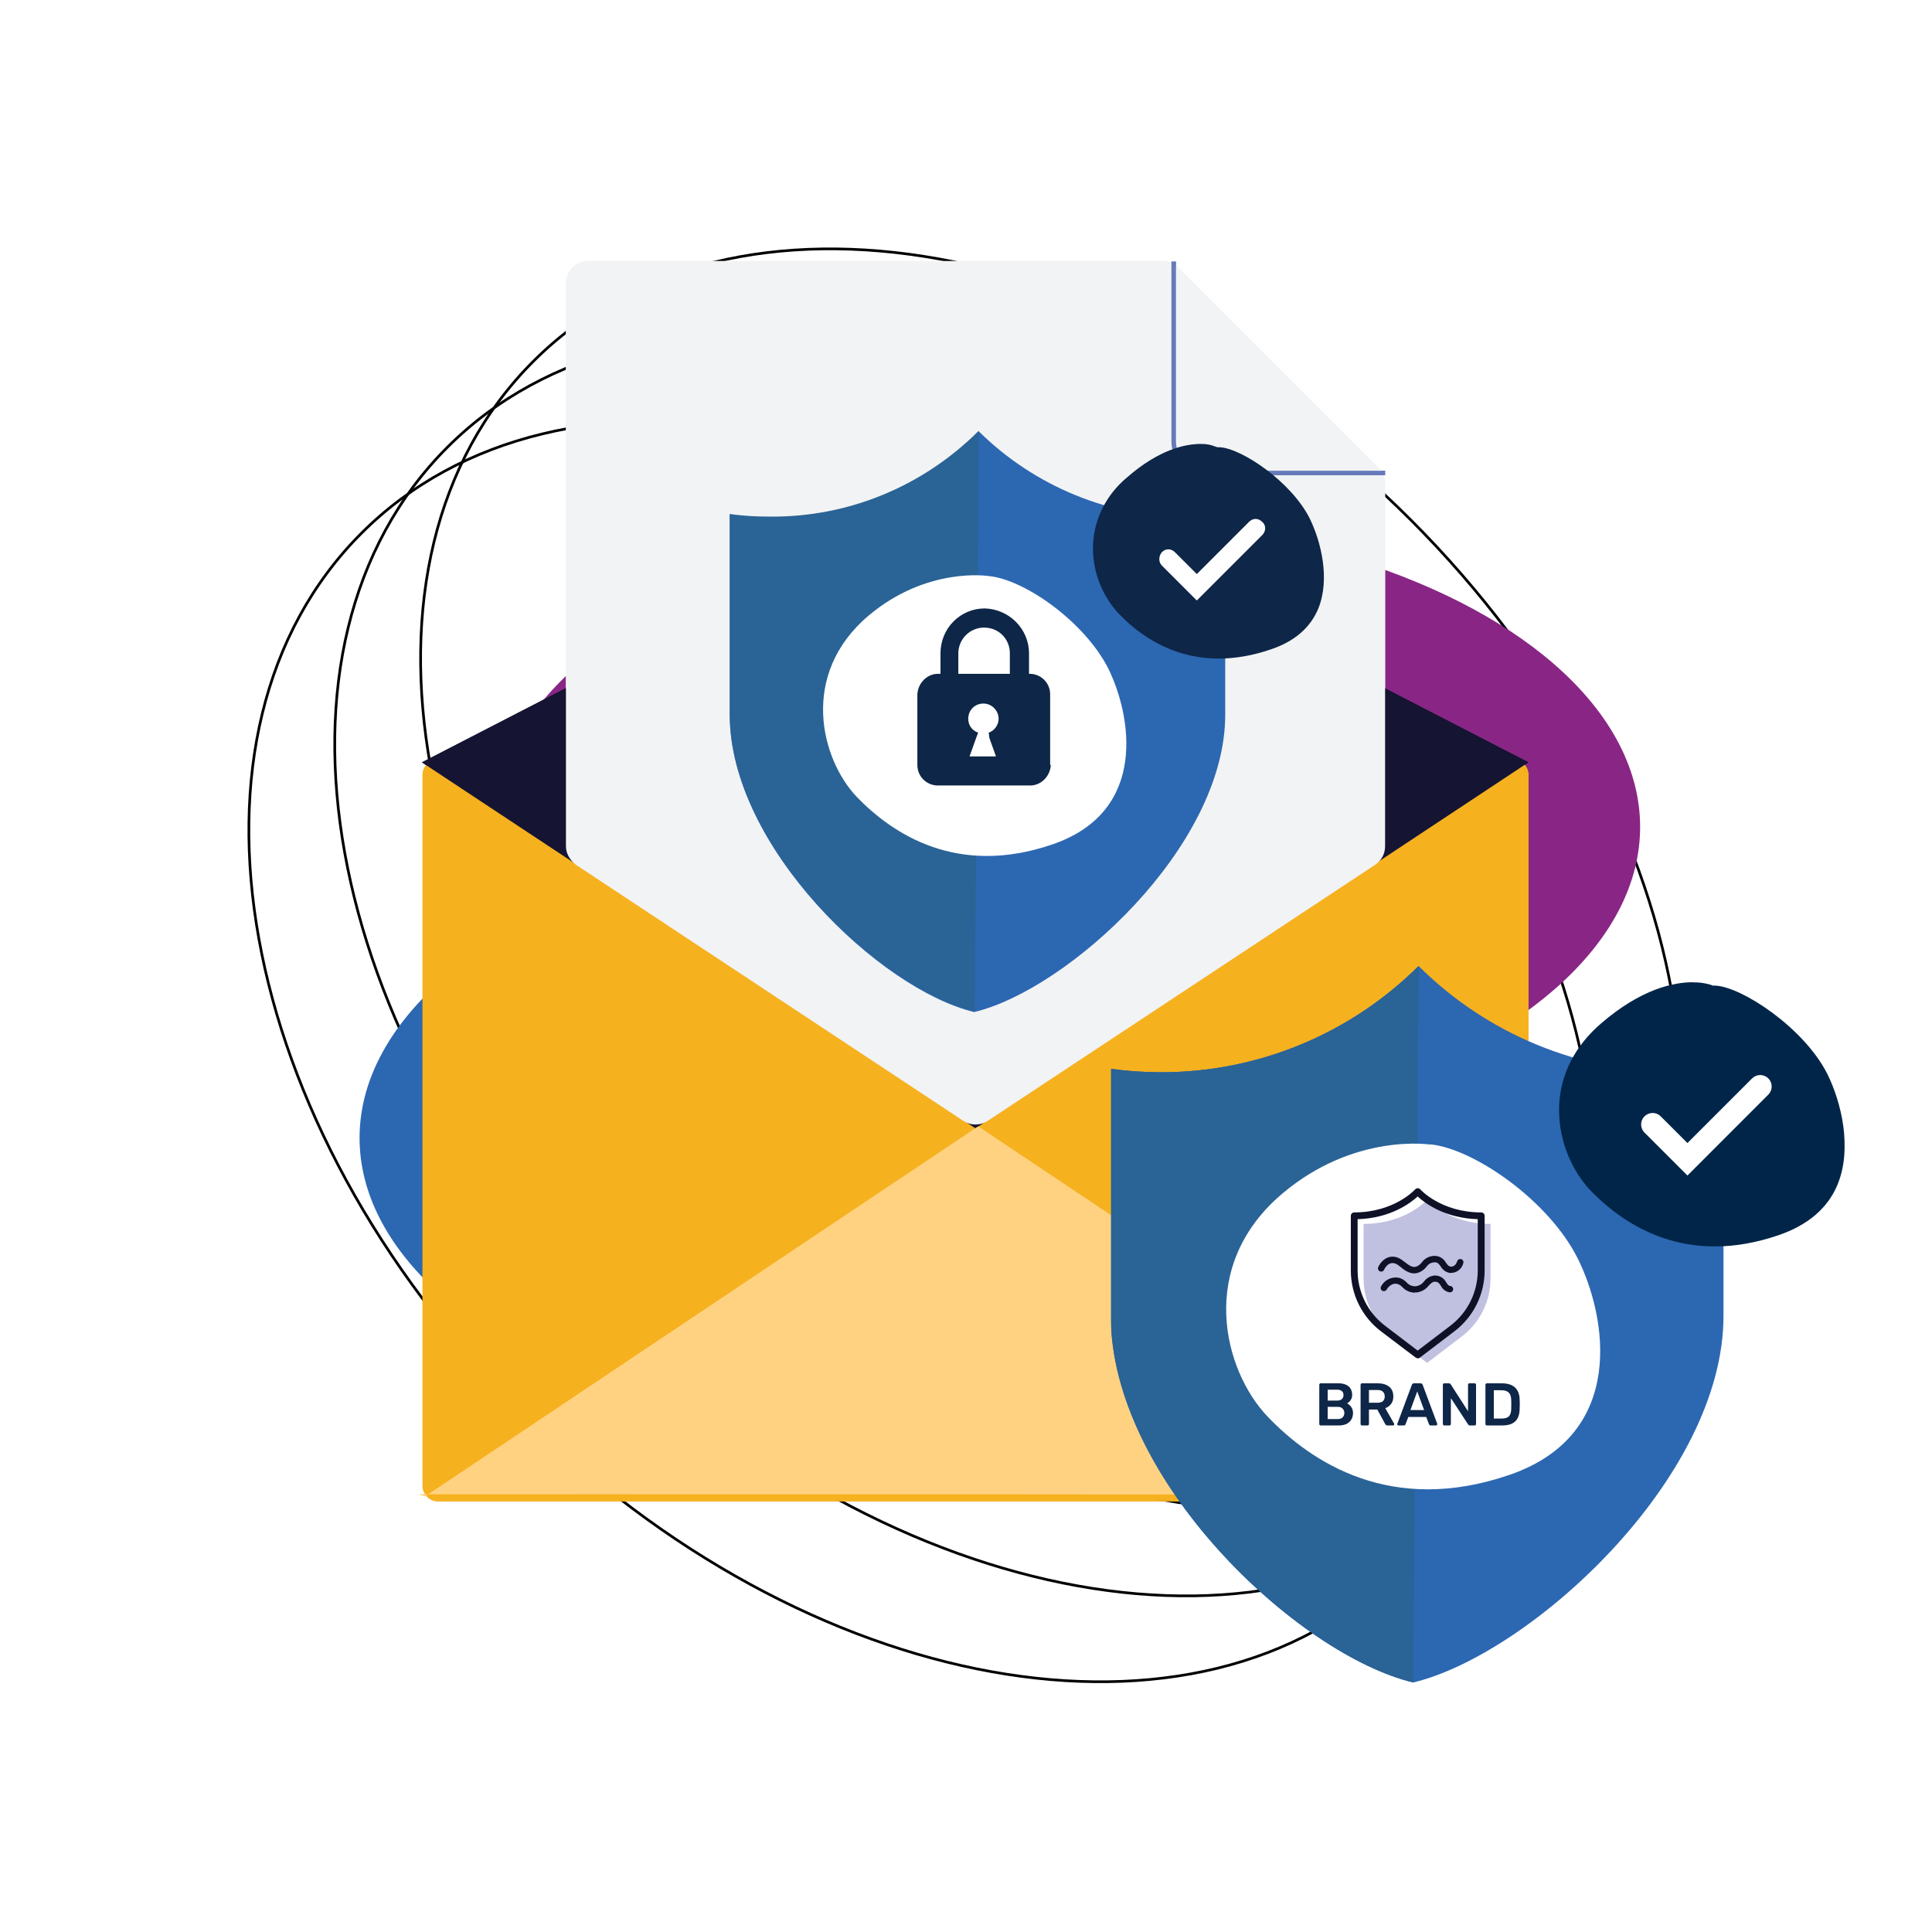
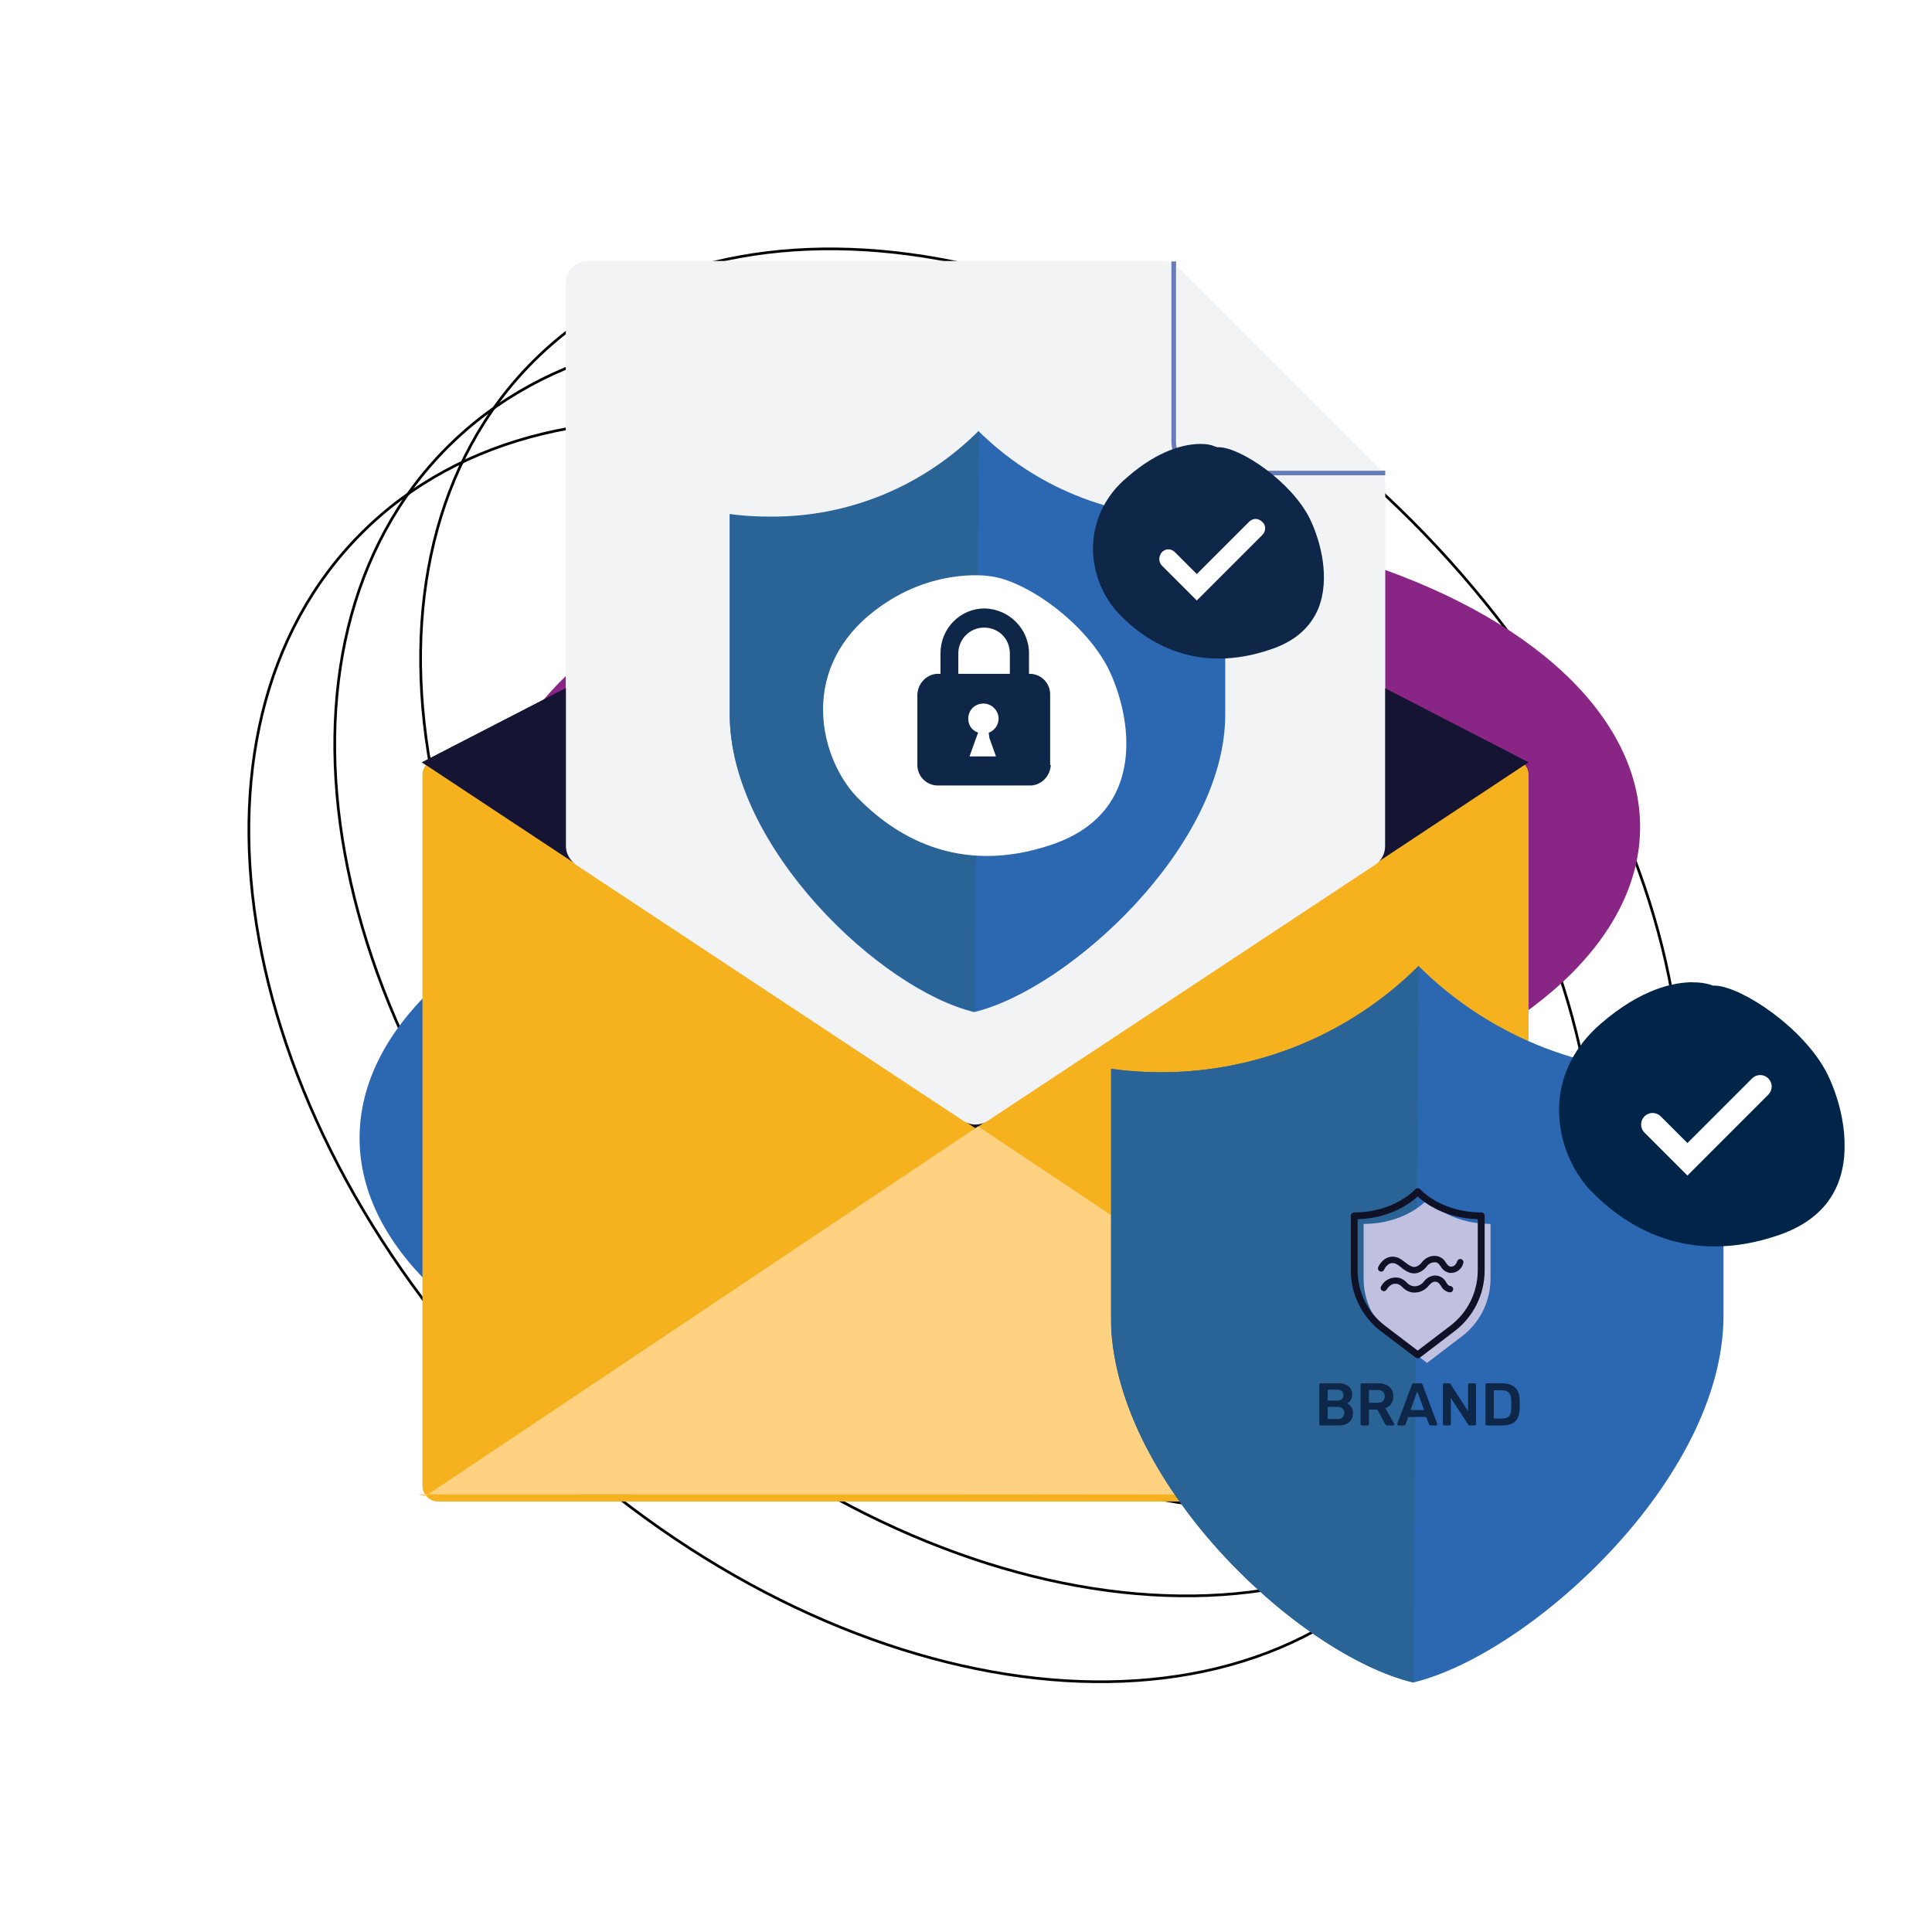
<svg xmlns="http://www.w3.org/2000/svg" width="720" height="720" viewBox="0 0 720 720" fill="none">
  <path d="M461.741 257.747C515.082 311.088 548.337 374.385 559.002 433.583C569.667 492.783 557.736 547.833 520.784 584.784C483.833 621.736 428.783 633.667 369.583 623.002C310.385 612.337 247.088 579.082 193.747 525.741C140.406 472.4 107.151 409.103 96.486 349.905C85.821 290.705 97.752 235.656 134.704 198.704C171.655 161.752 226.705 149.821 285.905 160.486C345.103 171.151 408.4 204.406 461.741 257.747Z" stroke="black" />
  <path d="M493.741 225.747C547.082 279.088 580.337 342.385 591.002 401.583C601.667 460.783 589.736 515.833 552.784 552.784C515.833 589.736 460.783 601.667 401.583 591.002C342.385 580.337 279.088 547.082 225.747 493.741C172.406 440.4 139.151 377.103 128.486 317.905C117.821 258.705 129.752 203.656 166.704 166.704C203.655 129.752 258.705 117.821 317.905 128.486C377.103 139.151 440.4 172.406 493.741 225.747Z" stroke="black" />
  <path d="M525.741 193.747C579.082 247.088 612.337 310.385 623.002 369.583C633.667 428.783 621.736 483.833 584.784 520.784C547.833 557.736 492.783 569.667 433.583 559.002C374.385 548.337 311.088 515.082 257.747 461.741C204.406 408.4 171.151 345.103 160.486 285.905C149.821 226.705 161.752 171.656 198.704 134.704C235.655 97.752 290.705 85.821 349.905 96.486C409.103 107.151 472.4 140.406 525.741 193.747Z" stroke="black" />
  <g filter="url(#filter0_f_117_4121)">
    <ellipse cx="352.292" cy="424.088" rx="218.292" ry="115.168" fill="#2C67B2" />
  </g>
  <g filter="url(#filter1_f_117_4121)">
    <ellipse cx="397.451" cy="308.168" rx="213.775" ry="115.168" fill="#892685" />
  </g>
  <g clip-path="url(#clip0_117_4121)">
    <mask id="mask0_117_4121" style="mask-type:luminance" maskUnits="userSpaceOnUse" x="156" y="97" width="416" height="463">
      <path d="M156 559.842H571.081V97H156V559.842Z" fill="white" />
    </mask>
    <g mask="url(#mask0_117_4121)">
      <mask id="mask1_117_4121" style="mask-type:luminance" maskUnits="userSpaceOnUse" x="156" y="97" width="416" height="463">
        <path d="M156 559.842H571.081V97H156V559.842Z" fill="white" />
      </mask>
      <g mask="url(#mask1_117_4121)">
        <path d="M563.698 559.596H163.389C160.189 559.596 157.48 556.888 157.48 553.687V288.784C157.48 285.583 160.189 282.875 163.389 282.875H563.698C566.899 282.875 569.607 285.583 569.607 288.784V553.687C569.361 556.888 566.899 559.596 563.698 559.596Z" fill="#F6B11F" />
      </g>
      <mask id="mask2_117_4121" style="mask-type:luminance" maskUnits="userSpaceOnUse" x="156" y="97" width="416" height="463">
        <path d="M156 559.842H571.081V97H156V559.842Z" fill="white" />
      </mask>
      <g mask="url(#mask2_117_4121)">
        <path d="M157.234 284.106L363.544 420.497L569.607 284.106L363.544 177.751L157.234 284.106Z" fill="#151432" />
      </g>
      <mask id="mask3_117_4121" style="mask-type:luminance" maskUnits="userSpaceOnUse" x="156" y="97" width="416" height="463">
        <path d="M156 559.842H571.081V97H156V559.842Z" fill="white" />
      </mask>
      <g mask="url(#mask3_117_4121)">
        <path d="M210.906 105.617V315.373C210.906 318.081 212.383 320.543 214.599 322.266L359.114 417.789C361.822 419.513 365.269 419.513 367.977 417.789L512.492 322.266C514.708 320.789 516.185 318.327 516.185 315.373V179.967C516.185 177.751 515.2 175.782 513.723 174.305L439.127 99.708C437.65 98.231 435.434 97.246 433.464 97.246H219.031C214.599 97.493 210.906 100.939 210.906 105.617Z" fill="#F2F3F4" />
      </g>
      <mask id="mask4_117_4121" style="mask-type:luminance" maskUnits="userSpaceOnUse" x="156" y="97" width="416" height="463">
        <path d="M156 559.842H571.081V97H156V559.842Z" fill="white" />
      </mask>
      <g mask="url(#mask4_117_4121)">
        <path d="M516.184 176.274H448.973C442.572 176.274 437.402 171.104 437.402 164.457V97.493" stroke="#677BBB" stroke-width="1.699" stroke-miterlimit="10" />
      </g>
      <mask id="mask5_117_4121" style="mask-type:luminance" maskUnits="userSpaceOnUse" x="156" y="97" width="416" height="463">
        <path d="M156 559.842H571.081V97H156V559.842Z" fill="white" />
      </mask>
      <g mask="url(#mask5_117_4121)">
        <path d="M156 556.888C156 556.888 571.819 556.642 570.835 557.627L364.525 419.759L158.462 557.627" fill="#FFD281" />
      </g>
      <mask id="mask6_117_4121" style="mask-type:luminance" maskUnits="userSpaceOnUse" x="156" y="97" width="416" height="463">
        <path d="M156 559.842H571.081V97H156V559.842Z" fill="white" />
      </mask>
      <g mask="url(#mask6_117_4121)">
        <mask id="mask7_117_4121" style="mask-type:luminance" maskUnits="userSpaceOnUse" x="252" y="120" width="280" height="280">
          <mask id="mask8_117_4121" style="mask-type:luminance" maskUnits="userSpaceOnUse" x="156" y="97" width="415" height="463">
            <path d="M156 559.842H570.835V97H156V559.842Z" fill="white" />
          </mask>
          <g mask="url(#mask8_117_4121)">
            <path d="M252.996 120.142H531.686V399.324H252.996V120.142Z" fill="white" />
          </g>
        </mask>
        <g mask="url(#mask7_117_4121)">
          <path d="M442.572 192.768C413.522 192.768 385.456 181.197 364.776 160.763C344.095 181.444 316.276 193.015 286.979 192.768C281.809 192.768 276.885 192.522 271.961 191.784V266.38C271.961 315.619 328.093 368.796 363.052 377.167C398.012 368.796 456.605 315.619 456.605 266.38V191.784C452.174 192.276 447.496 192.768 442.572 192.768Z" fill="#3EBDB2" />
        </g>
        <mask id="mask9_117_4121" style="mask-type:luminance" maskUnits="userSpaceOnUse" x="252" y="120" width="280" height="280">
          <mask id="mask10_117_4121" style="mask-type:luminance" maskUnits="userSpaceOnUse" x="156" y="97" width="415" height="463">
            <path d="M156 559.842H570.835V97H156V559.842Z" fill="white" />
          </mask>
          <g mask="url(#mask10_117_4121)">
            <path d="M252.996 120.142H531.686V399.324H252.996V120.142Z" fill="white" />
          </g>
        </mask>
        <g mask="url(#mask9_117_4121)">
          <path d="M364.776 160.517C344.095 181.197 316.276 192.768 286.979 192.522C281.809 192.522 276.885 192.276 271.961 191.537V266.134C271.961 315.372 328.093 368.55 363.298 376.92" fill="#3EBDB2" />
        </g>
        <mask id="mask11_117_4121" style="mask-type:luminance" maskUnits="userSpaceOnUse" x="252" y="120" width="280" height="280">
          <mask id="mask12_117_4121" style="mask-type:luminance" maskUnits="userSpaceOnUse" x="156" y="97" width="415" height="463">
            <path d="M156 559.842H570.835V97H156V559.842Z" fill="white" />
          </mask>
          <g mask="url(#mask12_117_4121)">
            <path d="M252.996 120.142H531.686V399.324H252.996V120.142Z" fill="white" />
          </g>
        </mask>
        <g mask="url(#mask11_117_4121)">
          <path d="M368.465 214.68C368.465 214.68 345.569 210.987 323.658 229.452C297.807 251.363 305.932 282.876 319.226 296.909C332.521 310.695 356.648 326.944 392.345 314.635C428.043 302.325 421.642 266.627 413.026 249.147C404.163 231.668 381.759 215.911 368.465 214.68Z" fill="white" />
        </g>
      </g>
      <mask id="mask13_117_4121" style="mask-type:luminance" maskUnits="userSpaceOnUse" x="156" y="97" width="416" height="463">
        <path d="M156 559.842H571.081V97H156V559.842Z" fill="white" />
      </mask>
      <g mask="url(#mask13_117_4121)">
        <mask id="mask14_117_4121" style="mask-type:luminance" maskUnits="userSpaceOnUse" x="252" y="120" width="280" height="280">
          <mask id="mask15_117_4121" style="mask-type:luminance" maskUnits="userSpaceOnUse" x="156" y="97" width="415" height="463">
            <path d="M156 559.842H570.835V97H156V559.842Z" fill="white" />
          </mask>
          <g mask="url(#mask15_117_4121)">
            <path d="M252.996 120.142H531.686V399.324H252.996V120.142Z" fill="white" />
          </g>
        </mask>
        <g mask="url(#mask14_117_4121)">
          <path d="M447.496 165.441C441.834 165.441 431.986 167.41 419.923 177.997C412.537 184.151 407.859 193.014 407.367 202.616C406.874 211.971 410.321 221.326 416.476 228.22C427.308 239.791 446.265 251.362 473.593 242.007C482.456 239.052 488.364 233.882 491.318 226.743C495.75 215.664 492.303 201.877 488.118 193.26C481.225 179.474 462.514 166.918 454.39 166.672H453.651L452.912 166.425C451.189 165.687 449.466 165.441 447.496 165.441Z" fill="#0E2647" />
        </g>
        <mask id="mask16_117_4121" style="mask-type:luminance" maskUnits="userSpaceOnUse" x="252" y="120" width="280" height="280">
          <mask id="mask17_117_4121" style="mask-type:luminance" maskUnits="userSpaceOnUse" x="156" y="97" width="415" height="463">
            <path d="M156 559.842H570.835V97H156V559.842Z" fill="white" />
          </mask>
          <g mask="url(#mask17_117_4121)">
            <path d="M252.996 120.142H531.686V399.324H252.996V120.142Z" fill="white" />
          </g>
        </mask>
        <g mask="url(#mask16_117_4121)">
          <path d="M446.014 223.789L432.966 210.741C431.735 209.51 431.735 207.294 432.966 205.817C434.443 204.34 436.413 204.34 437.89 205.817L446.014 213.941L465.464 194.492C466.941 193.015 468.91 193.015 470.387 194.492C471.865 195.723 471.865 197.939 470.387 199.416L446.014 223.789Z" fill="white" />
        </g>
      </g>
      <mask id="mask18_117_4121" style="mask-type:luminance" maskUnits="userSpaceOnUse" x="156" y="97" width="416" height="463">
        <path d="M156 559.842H571.081V97H156V559.842Z" fill="white" />
      </mask>
      <g mask="url(#mask18_117_4121)">
        <mask id="mask19_117_4121" style="mask-type:luminance" maskUnits="userSpaceOnUse" x="156" y="97" width="415" height="463">
          <path d="M156 559.842H570.835V97H156V559.842Z" fill="white" />
        </mask>
        <g mask="url(#mask19_117_4121)">
          <path d="M357.139 257.272V243.485C357.139 238.315 361.325 233.883 366.741 233.883C372.157 233.883 376.342 238.069 376.342 243.485V257.272H383.482V243.485C383.482 234.376 376.096 226.99 366.987 226.744C357.878 226.744 350.492 234.129 350.492 243.485V257.272H357.139Z" fill="#0E2647" />
        </g>
        <mask id="mask20_117_4121" style="mask-type:luminance" maskUnits="userSpaceOnUse" x="156" y="97" width="415" height="463">
          <path d="M156 559.842H570.835V97H156V559.842Z" fill="white" />
        </mask>
        <g mask="url(#mask20_117_4121)">
          <path d="M391.606 285.091C391.36 289.522 387.667 292.969 383.482 292.722H349.999C345.568 292.969 341.875 289.522 341.875 285.091V258.748C342.121 254.316 345.814 250.87 349.999 251.116H383.235C387.667 250.87 391.36 254.316 391.36 258.748V285.091H391.606Z" fill="#0E2647" />
        </g>
        <mask id="mask21_117_4121" style="mask-type:luminance" maskUnits="userSpaceOnUse" x="156" y="97" width="415" height="463">
          <path d="M156 559.842H570.835V97H156V559.842Z" fill="white" />
        </mask>
        <g mask="url(#mask21_117_4121)">
          <path d="M368.464 273.028C370.68 272.289 372.157 270.073 372.157 267.858C372.157 264.903 369.695 262.195 366.494 262.195C363.294 262.195 360.832 264.657 360.832 267.858C360.832 270.32 362.309 272.289 364.525 273.028L363.786 274.997L361.324 281.891H371.172L368.71 274.997L368.464 273.028Z" fill="white" />
        </g>
      </g>
    </g>
    <g clip-path="url(#clip1_117_4121)">
      <mask id="mask22_117_4121" style="mask-type:luminance" maskUnits="userSpaceOnUse" x="156" y="97" width="416" height="463">
        <path d="M156 559.842H571.081V97H156V559.842Z" fill="white" />
      </mask>
      <g mask="url(#mask22_117_4121)">
        <mask id="mask23_117_4121" style="mask-type:luminance" maskUnits="userSpaceOnUse" x="156" y="97" width="416" height="463">
          <path d="M156 559.842H571.081V97H156V559.842Z" fill="white" />
        </mask>
        <g mask="url(#mask23_117_4121)">
          <path d="M563.698 559.596H163.389C160.189 559.596 157.48 556.888 157.48 553.687V288.784C157.48 285.583 160.189 282.875 163.389 282.875H563.698C566.899 282.875 569.607 285.583 569.607 288.784V553.687C569.361 556.888 566.899 559.596 563.698 559.596Z" fill="#F6B11F" />
        </g>
        <mask id="mask24_117_4121" style="mask-type:luminance" maskUnits="userSpaceOnUse" x="156" y="97" width="416" height="463">
          <path d="M156 559.842H571.081V97H156V559.842Z" fill="white" />
        </mask>
        <g mask="url(#mask24_117_4121)">
          <path d="M157.234 284.106L363.544 420.497L569.607 284.106L363.544 177.751L157.234 284.106Z" fill="#151432" />
        </g>
        <mask id="mask25_117_4121" style="mask-type:luminance" maskUnits="userSpaceOnUse" x="156" y="97" width="416" height="463">
          <path d="M156 559.842H571.081V97H156V559.842Z" fill="white" />
        </mask>
        <g mask="url(#mask25_117_4121)">
          <path d="M210.906 105.617V315.373C210.906 318.081 212.383 320.543 214.599 322.266L359.114 417.789C361.822 419.513 365.269 419.513 367.977 417.789L512.492 322.266C514.708 320.789 516.185 318.327 516.185 315.373V179.967C516.185 177.751 515.2 175.782 513.723 174.305L439.127 99.708C437.65 98.231 435.434 97.246 433.464 97.246H219.031C214.599 97.493 210.906 100.939 210.906 105.617Z" fill="#F2F3F4" />
        </g>
        <mask id="mask26_117_4121" style="mask-type:luminance" maskUnits="userSpaceOnUse" x="156" y="97" width="416" height="463">
          <path d="M156 559.842H571.081V97H156V559.842Z" fill="white" />
        </mask>
        <g mask="url(#mask26_117_4121)">
          <path d="M516.184 176.274H448.973C442.572 176.274 437.402 171.104 437.402 164.457V97.493" stroke="#677BBB" stroke-width="1.699" stroke-miterlimit="10" />
        </g>
        <mask id="mask27_117_4121" style="mask-type:luminance" maskUnits="userSpaceOnUse" x="156" y="97" width="416" height="463">
          <path d="M156 559.842H571.081V97H156V559.842Z" fill="white" />
        </mask>
        <g mask="url(#mask27_117_4121)">
          <path d="M156 556.888C156 556.888 571.819 556.642 570.835 557.627L364.525 419.759L158.462 557.627" fill="#FFD281" />
        </g>
        <mask id="mask28_117_4121" style="mask-type:luminance" maskUnits="userSpaceOnUse" x="156" y="97" width="416" height="463">
          <path d="M156 559.842H571.081V97H156V559.842Z" fill="white" />
        </mask>
        <g mask="url(#mask28_117_4121)">
          <mask id="mask29_117_4121" style="mask-type:luminance" maskUnits="userSpaceOnUse" x="252" y="120" width="280" height="280">
            <mask id="mask30_117_4121" style="mask-type:luminance" maskUnits="userSpaceOnUse" x="156" y="97" width="415" height="463">
              <path d="M156 559.842H570.835V97H156V559.842Z" fill="white" />
            </mask>
            <g mask="url(#mask30_117_4121)">
              <path d="M252.996 120.142H531.686V399.324H252.996V120.142Z" fill="white" />
            </g>
          </mask>
          <g mask="url(#mask29_117_4121)">
            <path d="M442.572 192.768C413.522 192.768 385.456 181.197 364.776 160.763C344.095 181.444 316.276 193.015 286.979 192.768C281.809 192.768 276.885 192.522 271.961 191.784V266.38C271.961 315.619 328.093 368.796 363.052 377.167C398.012 368.796 456.605 315.619 456.605 266.38V191.784C452.174 192.276 447.496 192.768 442.572 192.768Z" fill="#2C67B2" />
          </g>
          <mask id="mask31_117_4121" style="mask-type:luminance" maskUnits="userSpaceOnUse" x="252" y="120" width="280" height="280">
            <mask id="mask32_117_4121" style="mask-type:luminance" maskUnits="userSpaceOnUse" x="156" y="97" width="415" height="463">
              <path d="M156 559.842H570.835V97H156V559.842Z" fill="white" />
            </mask>
            <g mask="url(#mask32_117_4121)">
              <path d="M252.996 120.142H531.686V399.324H252.996V120.142Z" fill="white" />
            </g>
          </mask>
          <g mask="url(#mask31_117_4121)">
            <path d="M364.776 160.517C344.095 181.197 316.276 192.768 286.979 192.522C281.809 192.522 276.885 192.276 271.961 191.537V266.134C271.961 315.372 328.093 368.55 363.298 376.92" fill="#2A6396" />
          </g>
          <mask id="mask33_117_4121" style="mask-type:luminance" maskUnits="userSpaceOnUse" x="252" y="120" width="280" height="280">
            <mask id="mask34_117_4121" style="mask-type:luminance" maskUnits="userSpaceOnUse" x="156" y="97" width="415" height="463">
              <path d="M156 559.842H570.835V97H156V559.842Z" fill="white" />
            </mask>
            <g mask="url(#mask34_117_4121)">
              <path d="M252.996 120.142H531.686V399.324H252.996V120.142Z" fill="white" />
            </g>
          </mask>
          <g mask="url(#mask33_117_4121)">
            <path d="M368.465 214.68C368.465 214.68 345.569 210.987 323.658 229.452C297.807 251.363 305.932 282.876 319.226 296.909C332.521 310.695 356.648 326.944 392.345 314.635C428.043 302.325 421.642 266.627 413.026 249.147C404.163 231.668 381.759 215.911 368.465 214.68Z" fill="white" />
          </g>
        </g>
        <mask id="mask35_117_4121" style="mask-type:luminance" maskUnits="userSpaceOnUse" x="156" y="97" width="416" height="463">
          <path d="M156 559.842H571.081V97H156V559.842Z" fill="white" />
        </mask>
        <g mask="url(#mask35_117_4121)">
          <mask id="mask36_117_4121" style="mask-type:luminance" maskUnits="userSpaceOnUse" x="252" y="120" width="280" height="280">
            <mask id="mask37_117_4121" style="mask-type:luminance" maskUnits="userSpaceOnUse" x="156" y="97" width="415" height="463">
              <path d="M156 559.842H570.835V97H156V559.842Z" fill="white" />
            </mask>
            <g mask="url(#mask37_117_4121)">
              <path d="M252.996 120.142H531.686V399.324H252.996V120.142Z" fill="white" />
            </g>
          </mask>
          <g mask="url(#mask36_117_4121)">
            <path d="M447.496 165.441C441.834 165.441 431.986 167.41 419.923 177.997C412.537 184.151 407.859 193.014 407.367 202.616C406.874 211.971 410.321 221.326 416.476 228.22C427.308 239.791 446.265 251.362 473.593 242.007C482.456 239.052 488.364 233.882 491.318 226.743C495.75 215.664 492.303 201.877 488.118 193.26C481.225 179.474 462.514 166.918 454.39 166.672H453.651L452.912 166.425C451.189 165.687 449.466 165.441 447.496 165.441Z" fill="#0E2647" />
          </g>
          <mask id="mask38_117_4121" style="mask-type:luminance" maskUnits="userSpaceOnUse" x="252" y="120" width="280" height="280">
            <mask id="mask39_117_4121" style="mask-type:luminance" maskUnits="userSpaceOnUse" x="156" y="97" width="415" height="463">
              <path d="M156 559.842H570.835V97H156V559.842Z" fill="white" />
            </mask>
            <g mask="url(#mask39_117_4121)">
              <path d="M252.996 120.142H531.686V399.324H252.996V120.142Z" fill="white" />
            </g>
          </mask>
          <g mask="url(#mask38_117_4121)">
            <path d="M446.014 223.789L432.966 210.741C431.735 209.51 431.735 207.294 432.966 205.817C434.443 204.34 436.413 204.34 437.89 205.817L446.014 213.941L465.464 194.492C466.941 193.015 468.91 193.015 470.387 194.492C471.865 195.723 471.865 197.939 470.387 199.416L446.014 223.789Z" fill="white" />
          </g>
        </g>
        <mask id="mask40_117_4121" style="mask-type:luminance" maskUnits="userSpaceOnUse" x="156" y="97" width="416" height="463">
          <path d="M156 559.842H571.081V97H156V559.842Z" fill="white" />
        </mask>
        <g mask="url(#mask40_117_4121)">
          <mask id="mask41_117_4121" style="mask-type:luminance" maskUnits="userSpaceOnUse" x="156" y="97" width="415" height="463">
            <path d="M156 559.842H570.835V97H156V559.842Z" fill="white" />
          </mask>
          <g mask="url(#mask41_117_4121)">
            <path d="M357.139 257.272V243.485C357.139 238.315 361.325 233.883 366.741 233.883C372.157 233.883 376.342 238.069 376.342 243.485V257.272H383.482V243.485C383.482 234.376 376.096 226.99 366.987 226.744C357.878 226.744 350.492 234.129 350.492 243.485V257.272H357.139Z" fill="#0E2647" />
          </g>
          <mask id="mask42_117_4121" style="mask-type:luminance" maskUnits="userSpaceOnUse" x="156" y="97" width="415" height="463">
            <path d="M156 559.842H570.835V97H156V559.842Z" fill="white" />
          </mask>
          <g mask="url(#mask42_117_4121)">
            <path d="M391.606 285.091C391.36 289.522 387.667 292.969 383.482 292.722H349.999C345.568 292.969 341.875 289.522 341.875 285.091V258.748C342.121 254.316 345.814 250.87 349.999 251.116H383.235C387.667 250.87 391.36 254.316 391.36 258.748V285.091H391.606Z" fill="#0E2647" />
          </g>
          <mask id="mask43_117_4121" style="mask-type:luminance" maskUnits="userSpaceOnUse" x="156" y="97" width="415" height="463">
            <path d="M156 559.842H570.835V97H156V559.842Z" fill="white" />
          </mask>
          <g mask="url(#mask43_117_4121)">
            <path d="M368.464 273.028C370.68 272.289 372.157 270.073 372.157 267.858C372.157 264.903 369.695 262.195 366.494 262.195C363.294 262.195 360.832 264.657 360.832 267.858C360.832 270.32 362.309 272.289 364.525 273.028L363.786 274.997L361.324 281.891H371.172L368.71 274.997L368.464 273.028Z" fill="white" />
          </g>
        </g>
      </g>
    </g>
  </g>
  <g clip-path="url(#clip2_117_4121)">
    <mask id="mask44_117_4121" style="mask-type:luminance" maskUnits="userSpaceOnUse" x="390" y="310" width="345" height="345">
      <path d="M734.671 310.215H390.34V654.546H734.671V310.215Z" fill="white" />
    </mask>
    <g mask="url(#mask44_117_4121)">
      <path d="M624.693 399.595C588.701 399.636 554.163 385.396 528.66 360C503.164 385.4 468.629 399.642 432.64 399.595C426.397 399.591 420.161 399.162 413.977 398.313V490.398C413.977 551.232 483.412 616.643 526.673 627.013C569.934 616.643 642.292 551.232 642.292 490.398V398.428C636.444 399.193 630.552 399.583 624.654 399.595" fill="#2C67B2" />
      <path d="M528.657 360C503.162 385.4 468.626 399.642 432.637 399.595C426.39 399.59 420.15 399.162 413.961 398.313V490.398C413.961 551.245 483.409 616.63 526.67 627.013" fill="#2A6396" />
-       <path d="M533.131 426.564C533.131 426.564 504.829 422.052 477.898 444.804C445.853 471.914 456.043 510.765 472.335 527.852C488.627 544.938 518.48 564.794 562.536 549.643C606.591 534.492 598.695 490.449 587.967 468.979C577.238 447.508 549.513 428.217 533.131 426.461" fill="white" />
    </g>
    <mask id="mask45_117_4121" style="mask-type:luminance" maskUnits="userSpaceOnUse" x="390" y="310" width="345" height="345">
      <path d="M734.671 310.215H390.34V654.546H734.671V310.215Z" fill="white" />
    </mask>
    <g mask="url(#mask45_117_4121)">
      <path d="M630.86 366.05C623.81 366.05 611.633 368.486 596.636 381.432C587.009 389.738 581.626 400.198 581.062 411.67C580.557 423.264 584.6 434.597 592.329 443.253C605.839 457.353 629.04 471.889 662.828 460.314C673.813 456.546 681.222 450.188 684.824 441.395C690.374 427.833 686.195 410.721 680.978 400.198C672.339 383.085 649.343 367.896 639.397 367.319H638.358L637.461 366.973C635.32 366.337 633.092 366.043 630.86 366.102" fill="#002548" />
      <path d="M628.859 438.088L612.734 421.963C611.982 421.151 611.573 420.078 611.595 418.972C611.616 417.865 612.065 416.809 612.848 416.026C613.63 415.244 614.686 414.795 615.793 414.773C616.9 414.752 617.972 415.16 618.784 415.913L628.859 425.988L652.957 401.89C653.353 401.492 653.824 401.177 654.342 400.962C654.861 400.746 655.416 400.635 655.977 400.635C656.539 400.634 657.095 400.744 657.613 400.958C658.132 401.173 658.603 401.487 659.001 401.883C659.398 402.28 659.713 402.75 659.928 403.269C660.144 403.787 660.255 404.343 660.256 404.904C660.256 405.465 660.146 406.021 659.932 406.54C659.718 407.058 659.403 407.53 659.007 407.927L628.859 438.088Z" fill="white" />
    </g>
    <path d="M492.199 531.228C492.05 531.228 491.923 531.175 491.818 531.071C491.713 530.966 491.661 530.839 491.661 530.689V516.078C491.661 515.913 491.713 515.779 491.818 515.674C491.923 515.569 492.05 515.517 492.199 515.517H498.708C499.92 515.517 500.908 515.704 501.671 516.078C502.434 516.437 502.995 516.938 503.354 517.582C503.728 518.225 503.915 518.973 503.915 519.826C503.915 520.395 503.811 520.896 503.601 521.33C503.407 521.749 503.16 522.093 502.861 522.362C502.576 522.632 502.292 522.841 502.008 522.991C502.591 523.26 503.107 523.709 503.556 524.337C504.005 524.966 504.23 525.714 504.23 526.582C504.23 527.48 504.028 528.28 503.624 528.983C503.22 529.687 502.621 530.24 501.828 530.644C501.035 531.033 500.055 531.228 498.888 531.228H492.199ZM494.781 528.849H498.529C499.337 528.849 499.95 528.632 500.369 528.198C500.788 527.749 500.998 527.21 500.998 526.582C500.998 525.923 500.781 525.377 500.347 524.943C499.928 524.509 499.322 524.292 498.529 524.292H494.781V528.849ZM494.781 521.958H498.304C499.097 521.958 499.688 521.771 500.077 521.397C500.481 521.008 500.683 520.507 500.683 519.893C500.683 519.265 500.481 518.779 500.077 518.434C499.688 518.075 499.097 517.896 498.304 517.896H494.781V521.958ZM507.586 531.228C507.437 531.228 507.309 531.175 507.205 531.071C507.1 530.966 507.048 530.839 507.048 530.689V516.078C507.048 515.913 507.1 515.779 507.205 515.674C507.309 515.569 507.437 515.517 507.586 515.517H513.399C515.21 515.517 516.639 515.936 517.686 516.774C518.734 517.612 519.257 518.831 519.257 520.432C519.257 521.539 518.98 522.459 518.427 523.193C517.888 523.926 517.162 524.457 516.25 524.786L519.527 530.51C519.572 530.599 519.594 530.682 519.594 530.756C519.594 530.891 519.542 531.003 519.437 531.093C519.347 531.183 519.242 531.228 519.123 531.228H517.08C516.826 531.228 516.631 531.16 516.497 531.026C516.362 530.891 516.257 530.756 516.182 530.622L513.287 525.302H510.167V530.689C510.167 530.839 510.115 530.966 510.01 531.071C509.92 531.175 509.793 531.228 509.629 531.228H507.586ZM510.167 522.766H513.332C514.245 522.766 514.926 522.564 515.374 522.16C515.823 521.741 516.048 521.158 516.048 520.41C516.048 519.661 515.823 519.078 515.374 518.659C514.94 518.225 514.26 518.008 513.332 518.008H510.167V522.766ZM521.184 531.228C521.064 531.228 520.952 531.183 520.848 531.093C520.758 531.003 520.713 530.891 520.713 530.756C520.713 530.697 520.728 530.629 520.758 530.554L526.167 516.078C526.212 515.928 526.294 515.801 526.414 515.696C526.548 515.577 526.728 515.517 526.952 515.517H529.399C529.623 515.517 529.795 515.577 529.915 515.696C530.035 515.801 530.125 515.928 530.184 516.078L535.593 530.554C535.608 530.629 535.616 530.697 535.616 530.756C535.616 530.891 535.571 531.003 535.481 531.093C535.391 531.183 535.287 531.228 535.167 531.228H533.214C533.005 531.228 532.848 531.183 532.743 531.093C532.653 530.988 532.593 530.891 532.564 530.801L531.509 528.063H524.843L523.788 530.801C523.758 530.891 523.69 530.988 523.586 531.093C523.496 531.183 523.346 531.228 523.137 531.228H521.184ZM525.628 525.482H530.723L528.164 518.547L525.628 525.482ZM538.25 531.228C538.1 531.228 537.973 531.175 537.868 531.071C537.764 530.966 537.711 530.839 537.711 530.689V516.078C537.711 515.913 537.764 515.779 537.868 515.674C537.973 515.569 538.1 515.517 538.25 515.517H539.978C540.188 515.517 540.337 515.569 540.427 515.674C540.532 515.764 540.599 515.831 540.629 515.876L547.093 525.931V516.078C547.093 515.913 547.138 515.779 547.228 515.674C547.333 515.569 547.467 515.517 547.632 515.517H549.517C549.682 515.517 549.816 515.569 549.921 515.674C550.026 515.779 550.078 515.913 550.078 516.078V530.667C550.078 530.831 550.026 530.966 549.921 531.071C549.816 531.175 549.689 531.228 549.54 531.228H547.789C547.579 531.228 547.43 531.175 547.34 531.071C547.25 530.966 547.183 530.899 547.138 530.869L540.696 521.038V530.689C540.696 530.839 540.644 530.966 540.539 531.071C540.435 531.175 540.3 531.228 540.135 531.228H538.25ZM554.119 531.228C553.969 531.228 553.842 531.175 553.737 531.071C553.633 530.966 553.58 530.839 553.58 530.689V516.078C553.58 515.913 553.633 515.779 553.737 515.674C553.842 515.569 553.969 515.517 554.119 515.517H559.595C561.107 515.517 562.349 515.749 563.321 516.212C564.309 516.676 565.049 517.365 565.543 518.277C566.052 519.19 566.314 520.305 566.329 521.622C566.359 522.28 566.374 522.863 566.374 523.372C566.374 523.881 566.359 524.457 566.329 525.1C566.299 526.492 566.044 527.644 565.566 528.557C565.087 529.455 564.361 530.128 563.388 530.577C562.431 531.011 561.204 531.228 559.708 531.228H554.119ZM556.7 528.647H559.595C560.433 528.647 561.114 528.527 561.638 528.288C562.161 528.048 562.543 527.667 562.782 527.143C563.037 526.604 563.171 525.901 563.186 525.033C563.201 524.584 563.209 524.195 563.209 523.866C563.224 523.522 563.224 523.185 563.209 522.856C563.209 522.512 563.201 522.123 563.186 521.689C563.157 520.462 562.85 519.557 562.266 518.973C561.683 518.39 560.755 518.098 559.483 518.098H556.7V528.647Z" fill="#0E2647" />
    <path d="M555.474 456.11C539.708 456.11 531.825 447.137 531.825 447.137C531.825 447.137 523.942 456.11 508.176 456.11V476.516C508.176 480.677 509.136 484.78 510.981 488.509C512.826 492.237 515.507 495.489 518.815 498.012L531.825 507.921L544.823 498.012C548.132 495.49 550.815 492.238 552.662 488.51C554.51 484.782 555.472 480.677 555.474 476.516V456.11Z" fill="#C0C0E0" />
    <path d="M528.323 506.177C528.051 506.175 527.786 506.085 527.567 505.921L514.557 496.077C511.103 493.426 508.302 490.019 506.371 486.117C504.44 482.215 503.43 477.922 503.418 473.568V453.111C503.418 452.771 503.553 452.445 503.793 452.204C504.034 451.964 504.36 451.829 504.7 451.829C519.646 451.829 527.311 443.33 527.388 443.241C527.508 443.106 527.655 442.999 527.82 442.926C527.984 442.852 528.162 442.814 528.343 442.814C528.523 442.814 528.701 442.852 528.866 442.926C529.03 442.999 529.177 443.106 529.298 443.241C529.375 443.33 536.988 451.829 551.998 451.829C552.338 451.829 552.664 451.964 552.905 452.204C553.145 452.445 553.28 452.771 553.28 453.111V473.504C553.274 477.872 552.262 482.18 550.324 486.094C548.386 490.008 545.573 493.424 542.103 496.077L529.105 505.985C528.88 506.154 528.605 506.244 528.323 506.241M505.943 454.354V473.504C505.953 477.472 506.873 481.384 508.633 484.94C510.393 488.495 512.946 491.6 516.095 494.013L528.323 503.332L540.565 494.013C543.714 491.6 546.267 488.495 548.027 484.94C549.787 481.384 550.707 477.472 550.717 473.504V454.354C538.257 453.982 530.836 448.227 528.323 445.894C525.76 448.227 518.402 453.982 505.943 454.354Z" fill="#0F1127" />
    <path d="M527.019 474.555C524.943 474.555 523.174 473.171 521.892 472.119C521.41 471.693 520.881 471.323 520.315 471.017C517.431 469.735 515.97 472.824 515.816 473.171C515.689 473.461 515.451 473.689 515.155 473.805C514.86 473.92 514.53 473.913 514.239 473.786C513.949 473.658 513.721 473.421 513.605 473.125C513.49 472.829 513.497 472.5 513.624 472.209C514.47 470.286 517.149 467.082 521.238 468.812C522.008 469.196 522.727 469.674 523.379 470.235C525.058 471.517 526.353 472.491 527.737 472.055C528.589 471.744 529.33 471.186 529.865 470.453C530.434 469.675 531.184 469.048 532.051 468.625C532.918 468.203 533.875 467.999 534.838 468.031C535.662 468.068 536.462 468.318 537.16 468.756C537.859 469.194 538.432 469.805 538.825 470.53C539.465 471.414 539.863 471.914 540.542 472.004C542.324 472.273 542.978 470.274 543.042 470.043C543.136 469.739 543.347 469.486 543.628 469.337C543.909 469.188 544.237 469.156 544.541 469.248C544.691 469.294 544.831 469.368 544.952 469.467C545.073 469.567 545.173 469.689 545.247 469.827C545.321 469.965 545.366 470.116 545.382 470.272C545.397 470.428 545.382 470.585 545.336 470.735C545.061 471.857 544.392 472.842 543.45 473.51C542.509 474.178 541.358 474.486 540.209 474.375C539.512 474.233 538.855 473.942 538.282 473.522C537.709 473.101 537.234 472.562 536.889 471.94C536.158 470.94 535.735 470.427 534.838 470.427C534.212 470.395 533.587 470.528 533.028 470.811C532.468 471.094 531.992 471.519 531.646 472.043C530.828 473.107 529.713 473.906 528.442 474.337C527.986 474.482 527.51 474.556 527.032 474.555" fill="#0F1127" />
    <path d="M527.238 481.733C526.367 481.721 525.507 481.533 524.712 481.178C523.916 480.823 523.201 480.31 522.61 479.669C522.142 479.164 521.563 478.774 520.918 478.528C518.355 477.811 516.842 480.438 516.778 480.554C516.627 480.832 516.371 481.04 516.067 481.13C515.763 481.22 515.435 481.186 515.157 481.034C514.878 480.883 514.671 480.627 514.581 480.323C514.49 480.019 514.525 479.692 514.676 479.413C515.306 478.199 516.321 477.228 517.562 476.652C518.803 476.077 520.2 475.93 521.534 476.234C522.542 476.569 523.456 477.141 524.2 477.9C524.643 478.435 525.217 478.846 525.866 479.093C526.516 479.34 527.218 479.415 527.904 479.31C529.031 479.091 530.033 478.454 530.711 477.529C531.192 476.884 531.808 476.353 532.517 475.974C533.226 475.595 534.01 475.378 534.813 475.337C535.685 475.345 536.537 475.594 537.275 476.058C538.013 476.522 538.607 477.182 538.992 477.964C539.607 478.887 539.902 479.246 540.492 479.246C540.806 479.28 541.094 479.438 541.292 479.684C541.491 479.93 541.583 480.246 541.549 480.56C541.515 480.874 541.358 481.163 541.111 481.361C540.865 481.559 540.55 481.652 540.235 481.618C539.545 481.509 538.891 481.236 538.328 480.821C537.766 480.406 537.312 479.861 537.005 479.233C536.3 478.169 535.916 477.67 534.813 477.657C533.865 477.657 533.352 478.157 532.442 479.118C531.394 480.444 529.891 481.335 528.225 481.618C527.893 481.663 527.559 481.684 527.225 481.682" fill="#0F1127" />
  </g>
  <defs>
    <filter id="filter0_f_117_4121" x="30.845" y="205.765" width="642.891" height="436.644" filterUnits="userSpaceOnUse" color-interpolation-filters="sRGB">
      <feGaussianBlur stdDeviation="51.577" />
    </filter>
    <filter id="filter1_f_117_4121" x="80.521" y="89.845" width="633.86" height="436.644" filterUnits="userSpaceOnUse" color-interpolation-filters="sRGB">
      <feGaussianBlur stdDeviation="51.577" />
    </filter>
    <clipPath id="clip0_117_4121">
      <rect width="415.081" height="462.842" fill="white" transform="translate(156 97)" />
    </clipPath>
    <clipPath id="clip1_117_4121">
      <rect width="415.081" height="462.842" fill="white" transform="translate(156 97)" />
    </clipPath>
    <clipPath id="clip2_117_4121">
      <rect width="273.435" height="267" fill="white" transform="translate(414 360)" />
    </clipPath>
  </defs>
</svg>